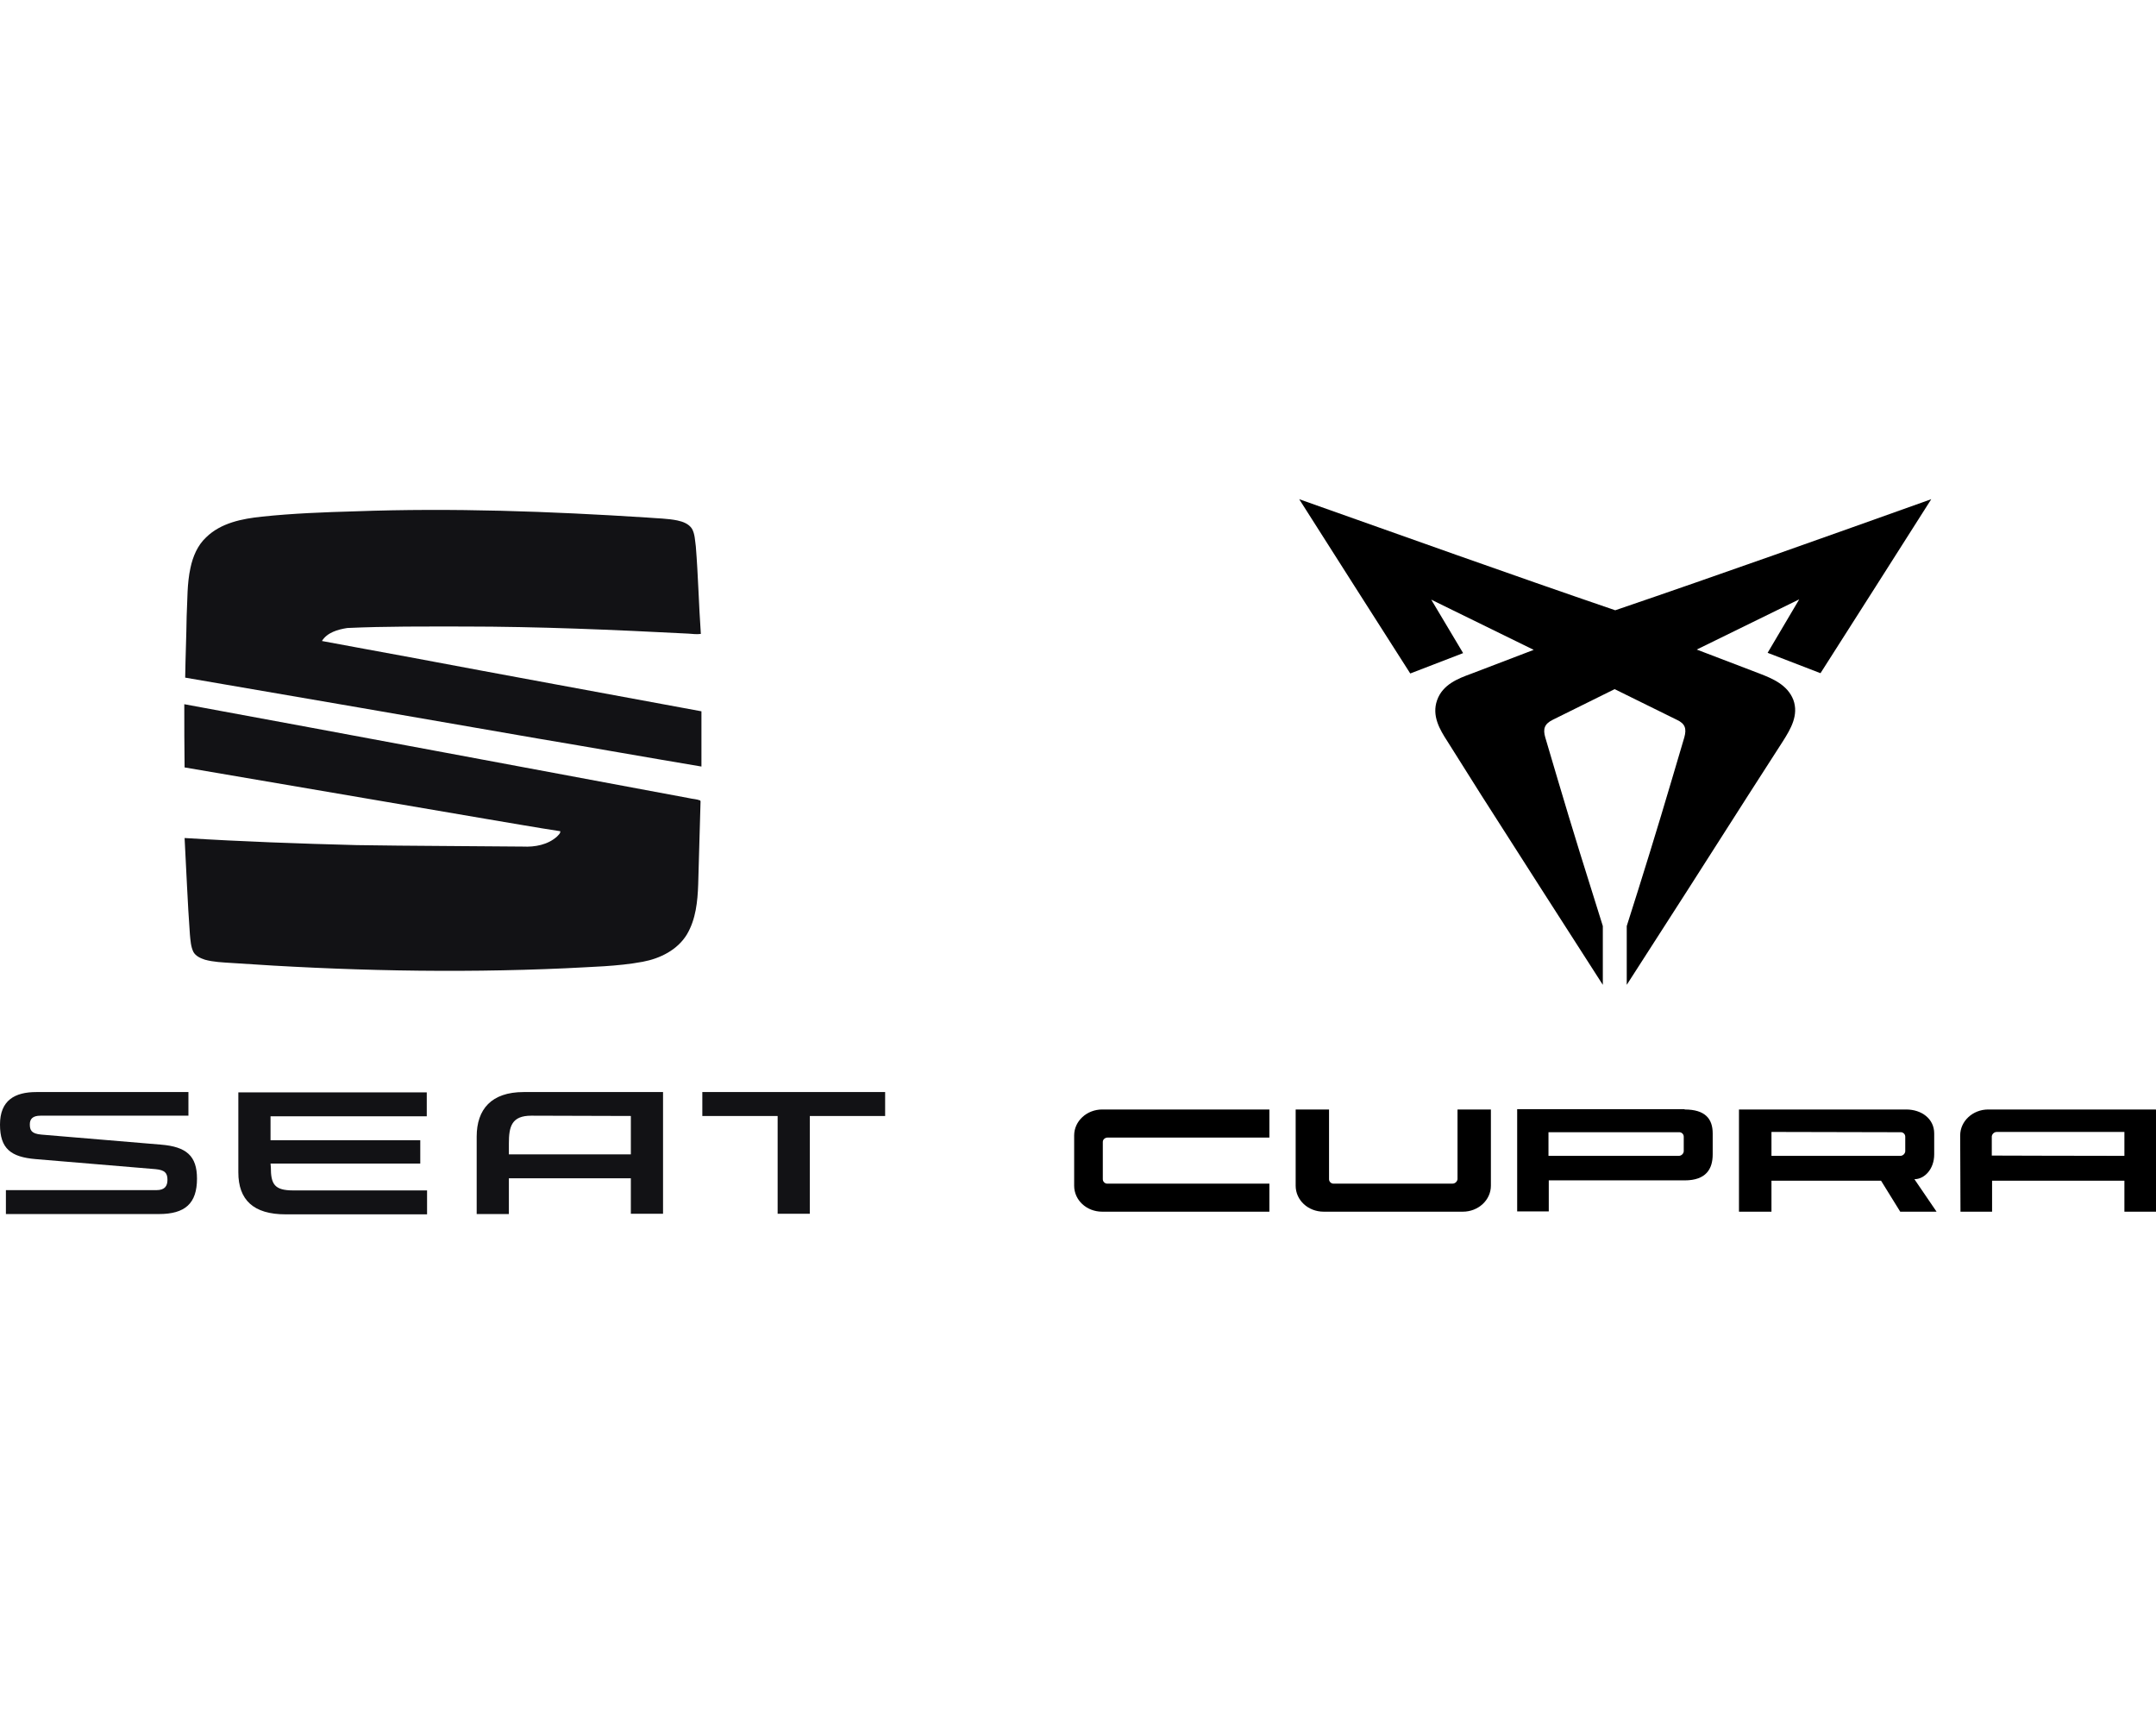
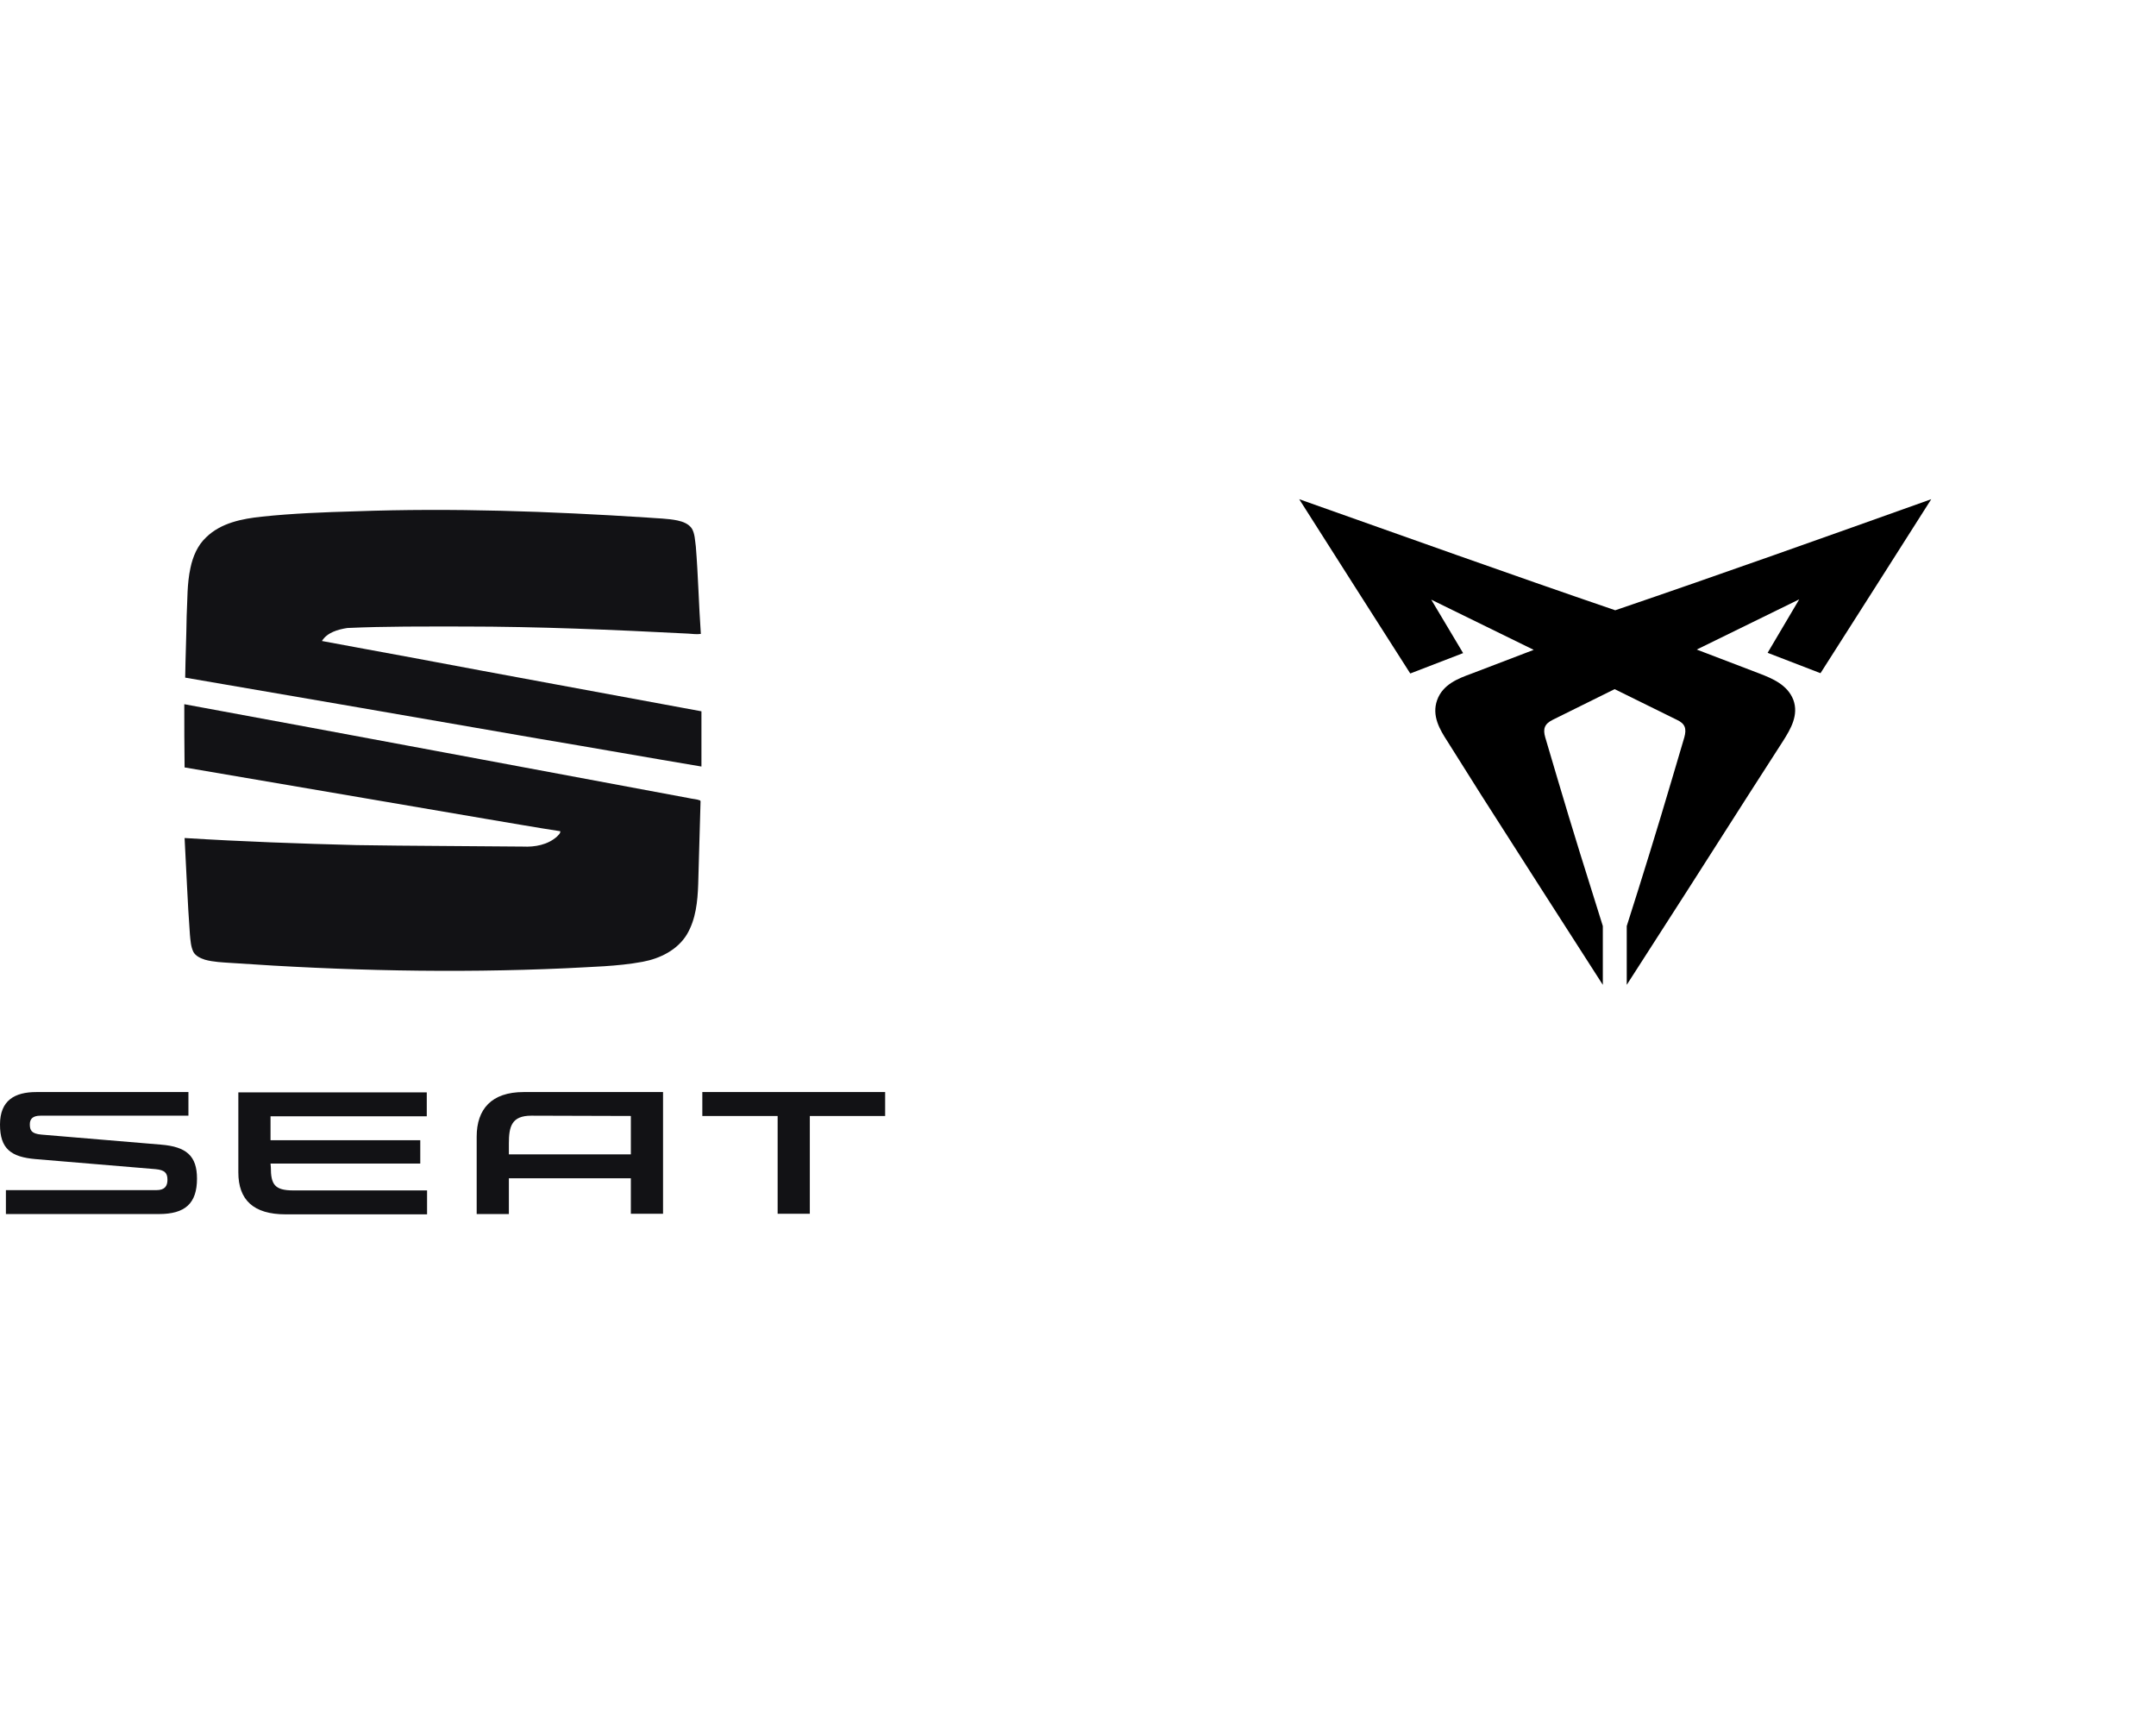
<svg xmlns="http://www.w3.org/2000/svg" id="Capa_1" x="0px" y="0px" viewBox="0 0 730 580" style="enable-background:new 0 0 730 580;" xml:space="preserve">
  <style type="text/css"> .st0{fill:#121215;} .st1{fill-rule:evenodd;clip-rule:evenodd;} </style>
  <g>
    <g>
      <path class="st0" d="M120.3,173.1c32.9-1.2,65.8,0,98.7,2.1c3.5,0.3,7,0.3,10.4,1c1.8,0.4,3.8,1.1,4.9,2.8c1,1.8,1,3.9,1.3,6 c0.8,9.9,1,19.7,1.7,29.6c-1.4,0.2-2.8,0-4.3-0.1c-25.3-1.3-50.7-2.4-76-2.4c-13.1,0-26.3-0.1-39.4,0.5c-3.2,0.5-6.8,1.5-8.6,4.4 c9.9,1.8,19.8,3.7,29.8,5.5c32.9,6.2,65.8,12.2,98.7,18.3c0,6.2,0,12.5,0,18.7c-18.5-3.1-37-6.4-55.5-9.5 c-39.8-6.9-79.5-13.8-119.3-20.6c0.1-6.9,0.4-13.8,0.5-20.8c0.3-5.5,0.1-11,1.3-16.4c0.8-3.8,2.4-7.6,5.3-10.3 c5-4.9,12.2-6.3,18.9-7C99.1,173.8,109.7,173.4,120.3,173.1L120.3,173.1z M62.4,238.4c57,10.5,114,21.2,170.9,31.8 c1.2,0.3,2.6,0.3,3.8,0.8l0.1,0.3c-0.3,9.3-0.5,18.7-0.8,28.1c-0.2,5.8-0.8,11.8-3.8,16.9c-3.2,5.3-9.1,8.2-15,9.3 c-8.6,1.6-17.5,1.7-26.2,2.2c-37.7,1.7-75.4,0.8-113-1.8c-3-0.2-6.1-0.3-9-1.1c-1.5-0.5-3.1-1.2-3.9-2.6c-0.9-1.8-1-3.9-1.2-5.9 c-0.8-10.9-1.2-21.8-1.8-32.7c19.4,1.2,38.8,1.9,58.3,2.4c18.8,0.3,37.5,0.3,56.3,0.5c4,0.2,8.4-0.6,11.5-3.4 c0.4-0.5,1.2-1,1.1-1.8c-8.5-1.3-16.9-2.8-25.3-4.2c-34-5.8-68-11.6-101.9-17.4C62.4,252.5,62.4,245.4,62.4,238.4L62.4,238.4z" />
      <path class="st0" d="M213.6,377.8v13h-41.3v-3.7c0-5.7,0.9-9.4,7.6-9.4L213.6,377.8L213.6,377.8z M177.3,369.7 c-10.9,0-15.9,5.8-15.9,15.1V411h10.9v-12.1h41.3v12h10.9v-41.2H177.3z M237.8,369.7v8.1h25.5v33.1h10.9v-33.1h25.5v-8.1H237.8z M91.7,395.1c0,5.8,1.2,7.9,7.6,7.9h45.3v8.1H96.7c-10.9,0-16-4.9-16-14.2v-27.1h63.8v8.1H91.6v8.1h50.7v7.9H91.6L91.7,395.1 L91.7,395.1z M14,384.1c-3.4-0.3-3.9-1.5-3.9-3.5c0-1.8,1-2.9,3.6-2.9h50.1v-8H12.3c-7.3,0-12.3,2.8-12.3,11s3.7,11,12.1,11.7 l40.6,3.4c3.1,0.3,4,1.3,4,3.6c0,2.1-0.9,3.5-3.7,3.5H2v8.1h51.8c8.9,0,12.9-3.6,12.9-12c0-7.7-3.6-10.8-12.2-11.5L14,384.1z" />
    </g>
    <g>
      <g>
        <path d="M609.2,202.9l-34.7,17l21.2,8.1c4.4,1.7,9.5,3.8,11.5,8.9c1.9,5.2-0.9,9.9-3.5,14L592,269.1 c-13.7,21.5-27.4,42.9-41.2,64.3v-19.9c5.3-16.6,10.4-33.1,15.3-49.7c1.4-4.7,2.8-9.5,4.2-14.2c0.8-2.9,0.3-4.6-2.5-5.9 l-21.1-10.4l-21,10.4c-2.8,1.4-3.3,3.1-2.5,5.9c1.4,4.7,2.8,9.5,4.2,14.2c4.9,16.6,10.1,33.2,15.3,49.7v19.9 c-13.8-21.4-27.5-42.9-41.2-64.3L490.1,251c-2.6-4-5.4-8.7-3.5-14s7.1-7.3,11.5-8.9l21.2-8.1l-34.7-17l10.8,18.1l-17.9,6.9 c-12.5-19.6-25.1-39.3-37.6-59c35.6,12.6,71.3,25.4,107,37.6c35.8-12.2,71.4-24.9,107-37.6c-12.5,19.7-25,39.3-37.5,58.9 l-17.9-6.9L609.2,202.9" />
-         <path class="st1" d="M599.8,383.2v8.1h43.6c0.9,0,1.6-0.7,1.7-1.5v-5c0-0.9-0.8-1.6-1.7-1.5L599.8,383.2z M588.8,410.2v-34.6 h56.6c5.3,0,9.5,3.2,9.5,8.1v7.1c0,5-3.3,8.4-6.7,8.4l7.5,11h-12.3l-6.5-10.5h-37.1v10.5L588.8,410.2z" />
-         <path d="M429.8,410.2h-56.6c-5.3,0-9.5-3.9-9.5-8.8v-17c0-4.9,4.3-8.8,9.5-8.8h56.6v9.5h-54.7c-0.9,0-1.7,0.6-1.7,1.5 c0,0,0,0,0,0v12.6c0,0.9,0.8,1.6,1.7,1.5h54.7L429.8,410.2z M504.8,375.6v25.8c0,4.9-4.3,8.8-9.5,8.8h-47.1 c-5.3,0-9.5-3.9-9.5-8.8v-25.8H450v23.6c0,0.9,0.8,1.6,1.7,1.5c0,0,0,0,0,0h40.1c0.9,0,1.6-0.7,1.7-1.5v-23.6L504.8,375.6z M719.3,391.3v-8.1h-43.2c-0.9,0-1.6,0.7-1.7,1.5v6.5C674.4,391.2,703.9,391.3,719.3,391.3 M730,410.2h-10.7v-10.5h-44.8v10.5 h-10.7l-0.1-25.8c0-4.9,4.3-8.8,9.5-8.8h56.6c0.1,0.1,0.2,0,0.2,0L730,410.2z M524.3,391.3h44.1c0.9,0,1.6-0.7,1.7-1.5v-5 c0-0.9-0.8-1.6-1.7-1.5h-44.1V391.3z M570.4,375.6c7,0,9.5,3.2,9.5,8.1v7.1c0,4.9-2.2,8.8-9.5,8.8h-46v10.5h-10.7v-34.6H570.4z" />
      </g>
    </g>
  </g>
</svg>